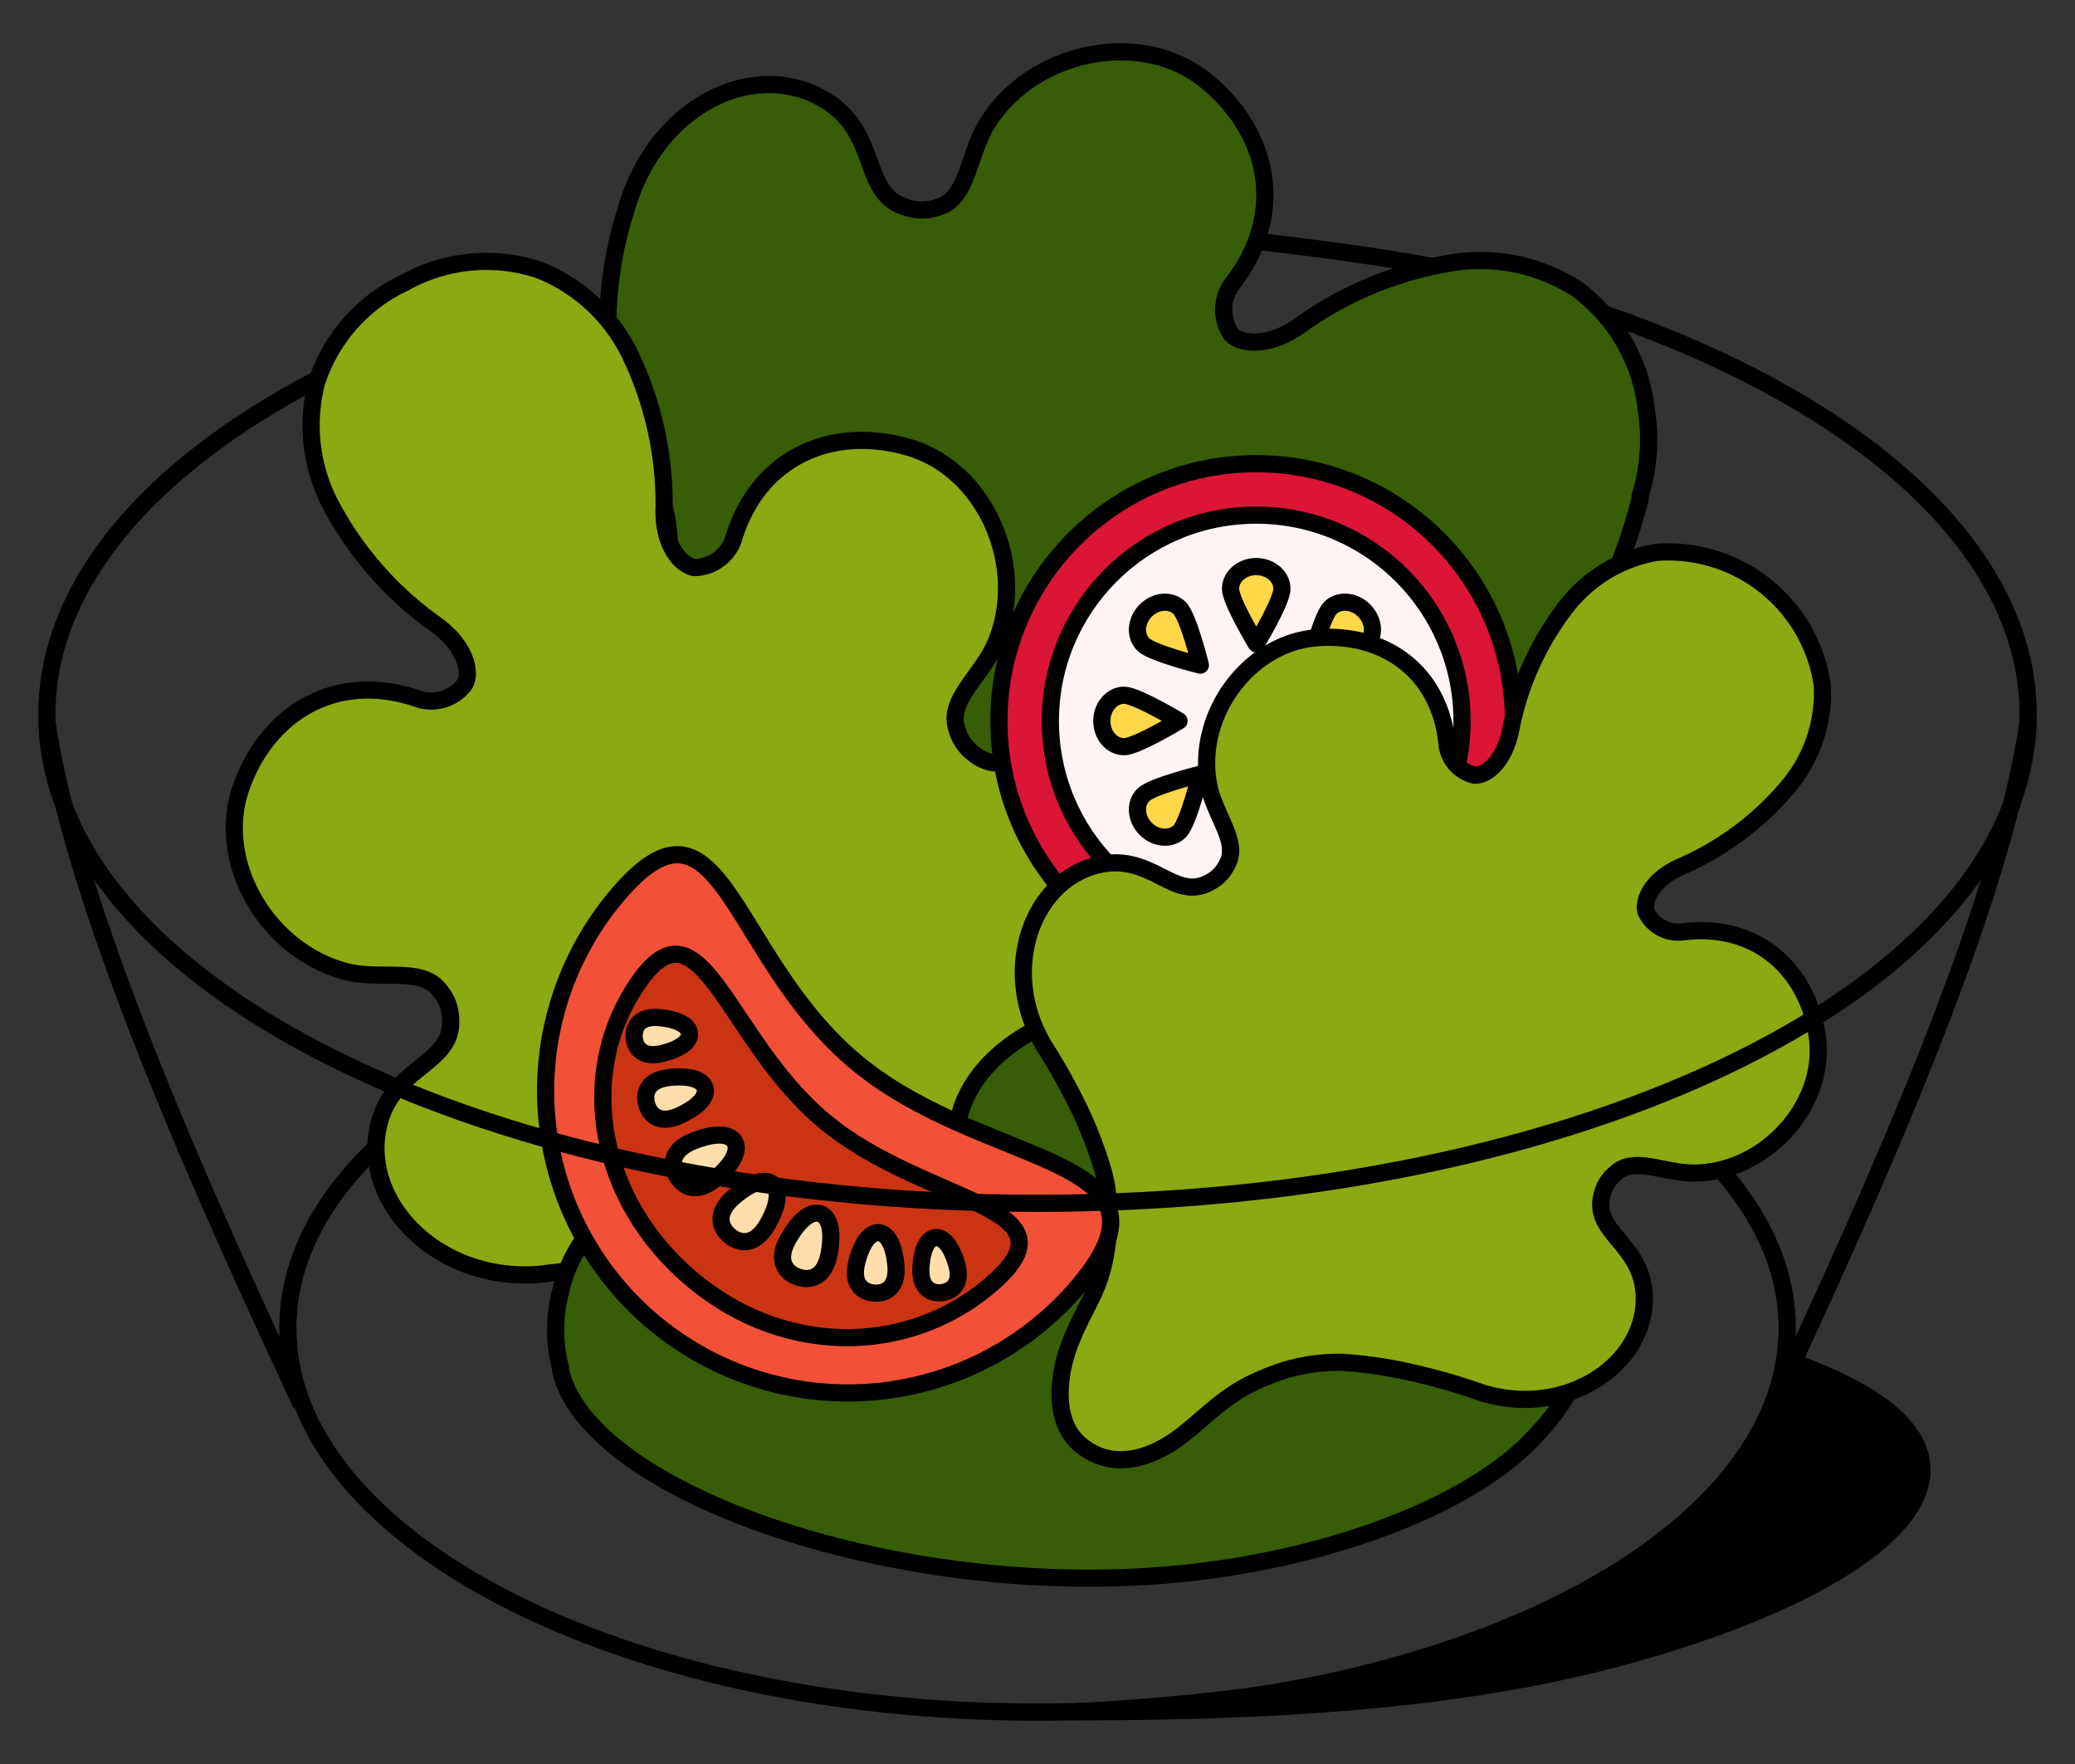
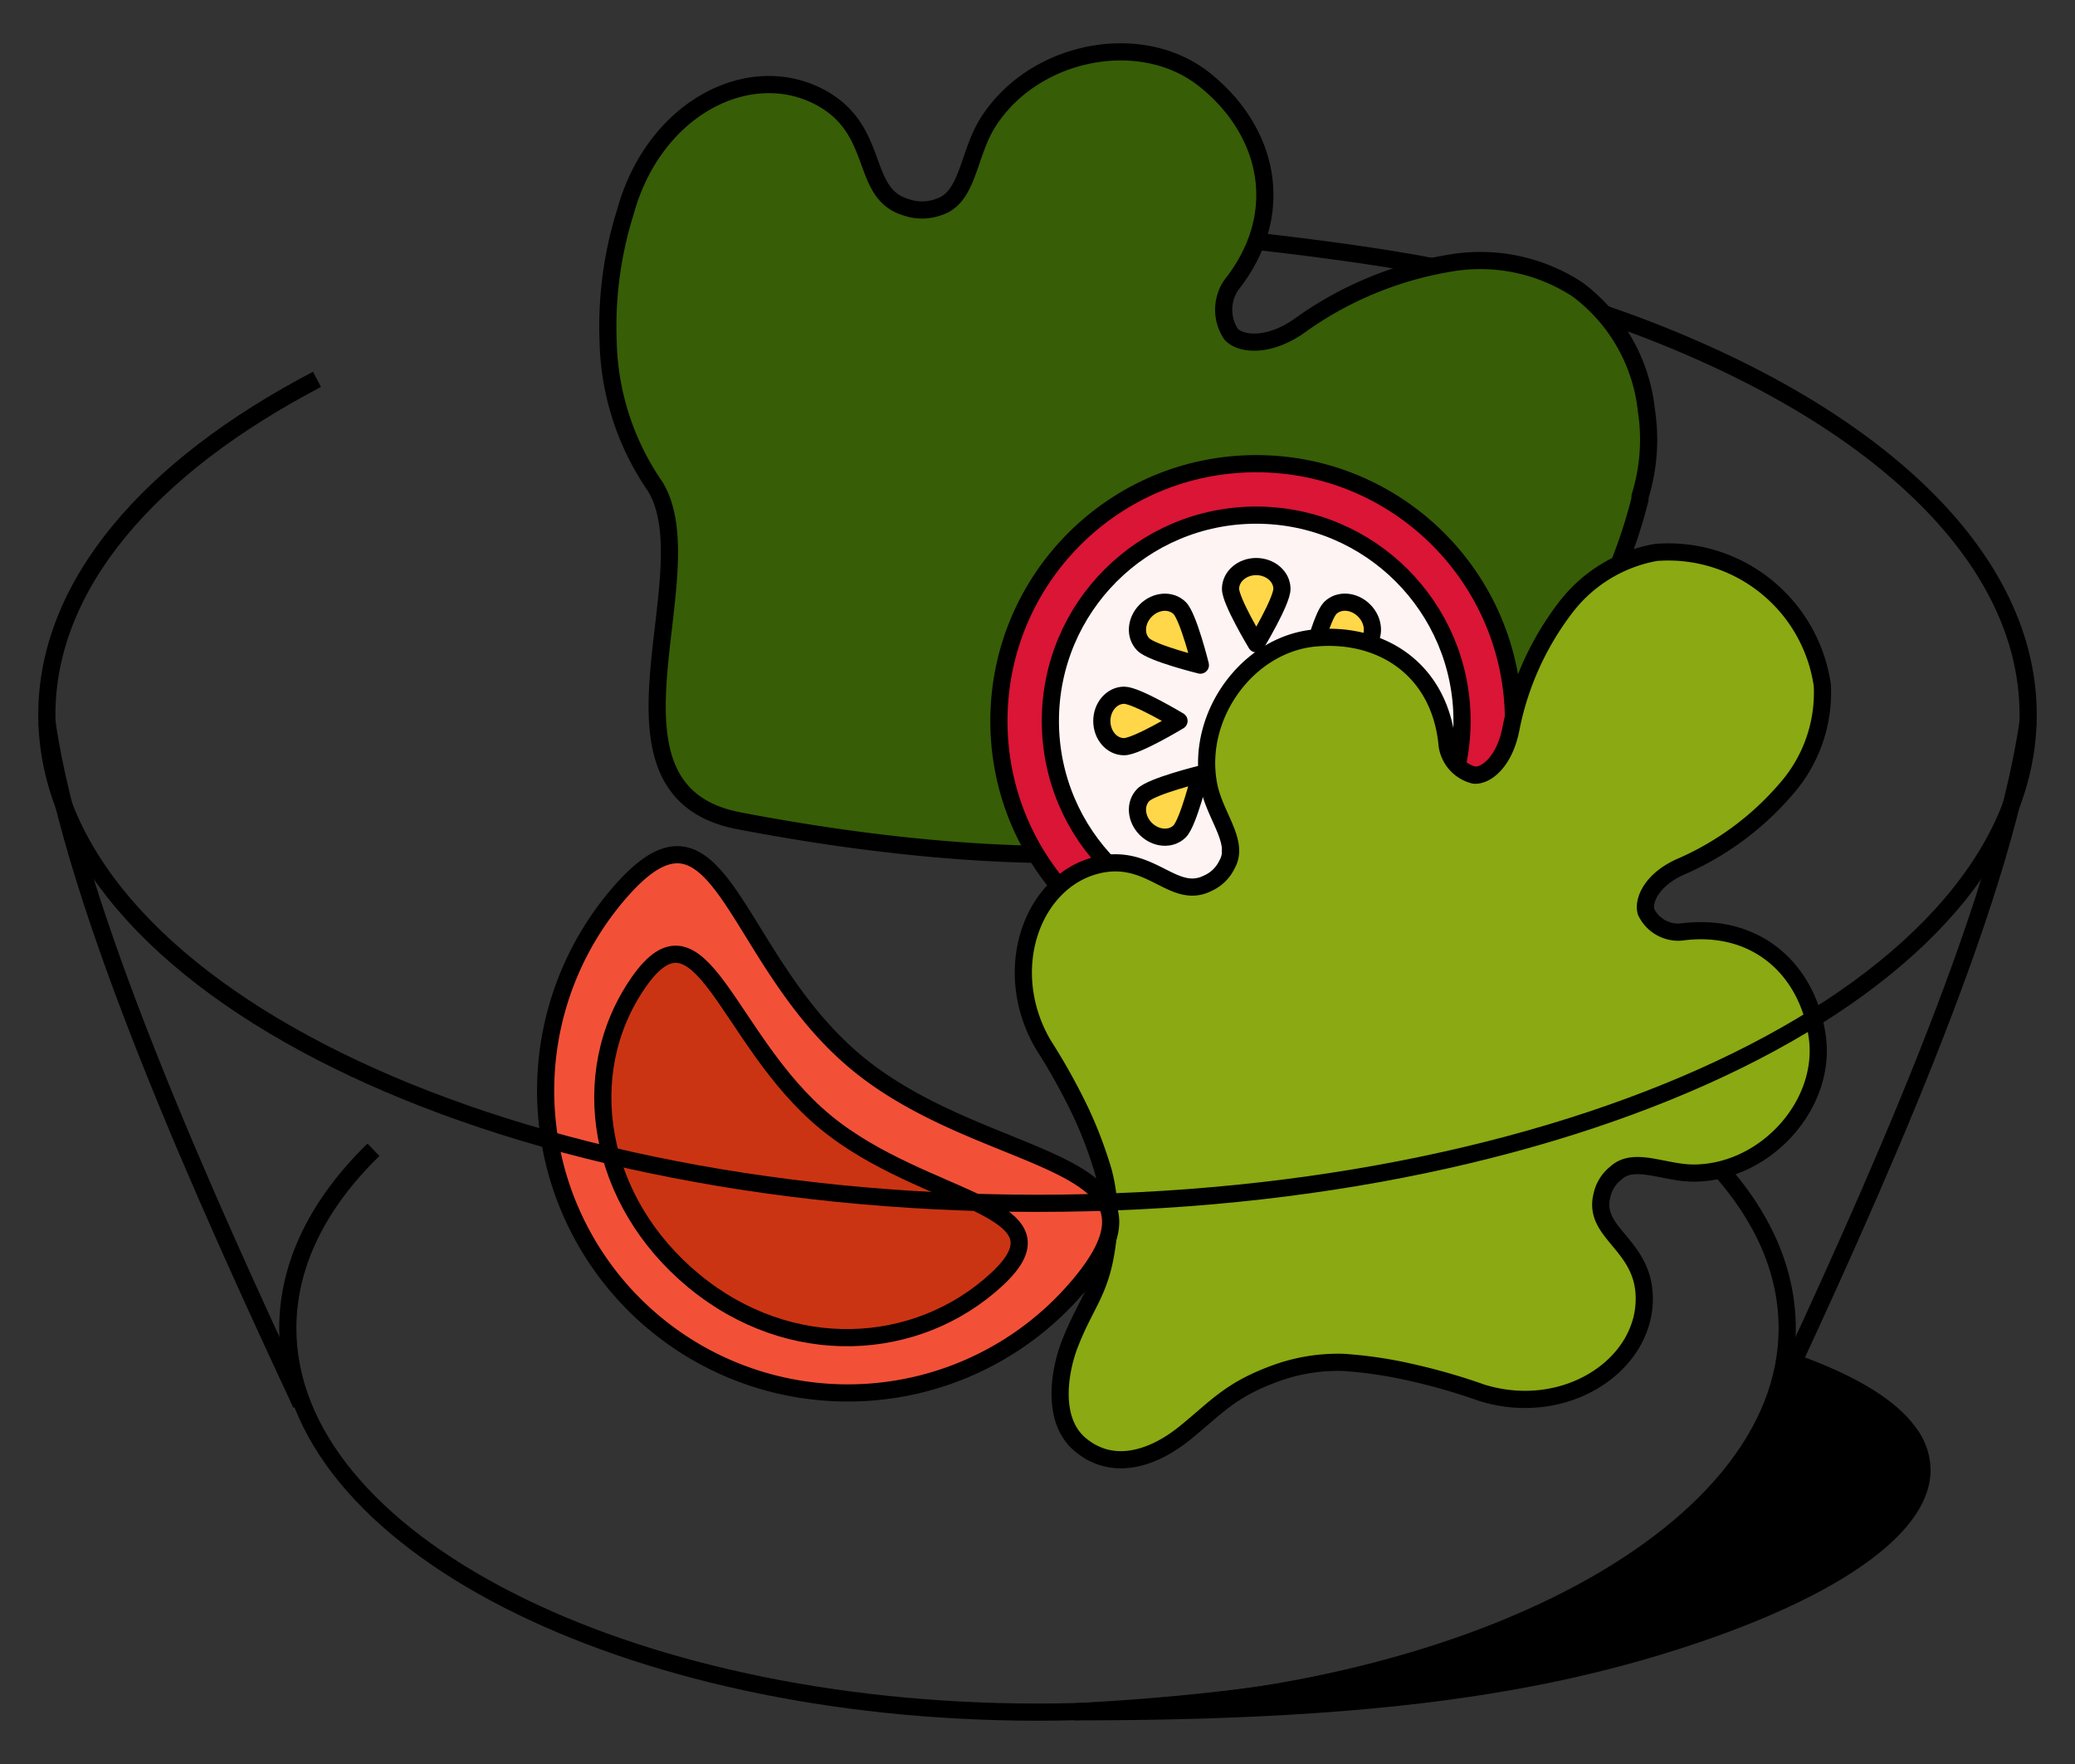
<svg xmlns="http://www.w3.org/2000/svg" width="40" height="34" fill="none">
  <rect width="100%" height="100%" fill="#333333" stroke="none" />
  <path d="M11.723 6.58a7.352 7.352 0 0 1 .332-2.492c.557-2.032 2.44-2.967 3.812-2.181 1.11.642.712 1.82 1.592 2.085a.924.924 0 0 0 .63 0c.587-.176.566-1.036.968-1.651.88-1.37 2.932-1.78 4.157-.81 1.226.971 1.628 2.566.52 3.965a.847.847 0 0 0 0 .947c.199.21.759.249 1.357-.194.845-.599 1.814-1 2.835-1.173a3.422 3.422 0 0 1 2.49.508 3.351 3.351 0 0 1 1.322 2.328c.085.554.043 1.12-.123 1.656v.053c-2.066 8.153-12.104 7.204-17.361 6.201-3.032-.571-.586-4.764-1.627-6.45a5.113 5.113 0 0 1-.904-2.791Z" fill="#375D07" stroke="#000" stroke-width=".331" stroke-linejoin="round" />
-   <path d="M19.036 27.538c.832-.422.935-1.357.703-2.249-.246-.956-.454-1.322-.369-2.395a4.106 4.106 0 0 1 .393-1.495c.242-.445.517-.87.824-1.273.338-.446.702-.872 1.09-1.276 1.311-1.448 1-3.565-.375-4.21-1.123-.525-1.826.446-2.521-.103a.88.88 0 0 1-.34-.5c-.18-.552.504-1.018.768-1.675.586-1.466-.209-3.287-1.66-3.73-1.451-.442-2.932.132-3.416 1.78a.812.812 0 0 1-.744.528c-.276-.041-.62-.46-.587-1.173a6.63 6.63 0 0 0-.636-2.891 3.293 3.293 0 0 0-1.786-1.677 3.225 3.225 0 0 0-2.568.243 3.225 3.225 0 0 0-1.71 1.932c-.211.819-.1 1.687.311 2.425a6.63 6.63 0 0 0 1.959 2.217c.586.407.727.93.586 1.173a.807.807 0 0 1-.865.293c-1.618-.575-2.95.273-3.448 1.706-.498 1.434.507 3.146 2.032 3.54.686.172 1.466-.103 1.806.369a.88.88 0 0 1 .205.569c.033.88-1.172.88-1.404 2.096-.293 1.492 1.237 2.988 3.173 2.794.553-.077 1.111-.12 1.67-.129.507-.01 1.014.02 1.517.085a4.039 4.039 0 0 1 1.442.566c.965.587 1.044.997 1.716 1.71.407.425 1.401 1.172 2.234.75Z" fill="#8BA912" stroke="#000" stroke-width=".331" stroke-linejoin="round" />
  <circle cx="24.216" cy="13.897" fill="#DA1536" stroke="#000" stroke-width=".331" r="4.96" />
  <circle cx="24.216" cy="13.897" fill="#FFF4F4" stroke="#000" stroke-width=".331" r="3.968" />
  <path fill-rule="evenodd" clip-rule="evenodd" d="M24.215 15.385s.497.822.497 1.059-.221.43-.495.429c-.274 0-.496-.193-.497-.43 0-.237.495-1.058.495-1.058ZM22.728 13.895s-.822.497-1.059.497-.429-.221-.429-.495.193-.496.43-.497c.237 0 1.058.495 1.058.495ZM23.14 12.82s-.933-.23-1.1-.398c-.168-.168-.147-.46.047-.654.193-.194.486-.215.654-.047.168.167.399 1.098.399 1.098ZM23.138 14.923s-.23.932-.397 1.1c-.168.168-.46.147-.654-.047s-.215-.487-.047-.655c.167-.168 1.098-.398 1.098-.398ZM24.218 12.409s-.497-.822-.497-1.059.221-.43.495-.43c.274.001.496.193.496.43 0 .238-.494 1.059-.494 1.059ZM25.704 13.898s.822-.497 1.059-.498c.237 0 .43.222.429.496 0 .274-.193.496-.43.497-.237 0-1.058-.495-1.058-.495ZM25.243 14.925s.932.23 1.1.397c.168.168.147.46-.047.654s-.487.215-.655.047c-.168-.167-.398-1.098-.398-1.098ZM25.245 12.82s.23-.932.397-1.1c.168-.168.46-.147.654.047s.215.487.047.655c-.167.168-1.098.398-1.098.398Z" fill="#FFD748" stroke="#000" stroke-width=".331" stroke-linejoin="round" />
-   <path d="M30.786 25.197c.1-.735.058-1.48-.125-2.203-.387-1.824-2.186-2.78-3.606-2.187-1.165.482-.855 1.545-1.752 1.713-.209.045-.43.026-.624-.055-.559-.204-.478-.967-.827-1.518-.771-1.264-2.757-1.77-4.059-1.008-1.302.763-1.836 2.11-.852 3.43a.677.677 0 0 1-.072.825c-.215.171-.777.166-1.333-.275a7.236 7.236 0 0 0-2.726-1.24 3.797 3.797 0 0 0-2.497.276c-.39.215-.726.5-.985.834-.26.335-.438.714-.523 1.113a2.87 2.87 0 0 0 0 1.462.128.128 0 0 0 0 .047c.53 2.358 6.481 4.423 11.788 3.936 3.063-.275 5.898-1.377 7.081-2.754a4.222 4.222 0 0 0 1.112-2.396Z" fill="#375D07" stroke="#000" stroke-width=".331" stroke-linejoin="round" />
  <path d="M20.848 27.864c.623.499 1.388.248 2.001-.25s.864-.823 1.73-1.14a3.509 3.509 0 0 1 1.319-.215c.433.03.862.092 1.285.189.466.104.926.235 1.376.395 1.586.495 3.125-.498 3.138-1.796.01-1.06-.998-1.262-.818-1.997a.749.749 0 0 1 .27-.44c.365-.338.97.027 1.575-.001 1.342-.049 2.483-1.332 2.309-2.617-.175-1.284-1.161-2.226-2.63-2.027a.688.688 0 0 1-.672-.391c-.066-.23.13-.643.7-.882a5.622 5.622 0 0 0 2.018-1.505 2.811 2.811 0 0 0 .68-1.98 3 3 0 0 0-3.21-2.559c-.709.127-1.341.521-1.768 1.1a5.624 5.624 0 0 0-1.027 2.311c-.123.613-.464.895-.703.882a.694.694 0 0 1-.523-.568c-.13-1.463-1.262-2.198-2.555-2.076-1.293.122-2.298 1.503-2.043 2.83.11.595.6 1.102.354 1.533a.747.747 0 0 1-.37.363c-.673.339-1.096-.598-2.128-.35-1.263.307-1.884 2.027-1.045 3.461.26.405.494.825.703 1.257.185.389.338.792.459 1.205.11.43.137.878.078 1.32-.114.958-.4 1.164-.71 1.943-.194.468-.422 1.509.207 2.005Z" fill="#8BA912" stroke="#000" stroke-width=".331" stroke-linejoin="round" />
  <path d="M12.633 25.514a5.825 5.825 0 0 1-.781-8.2c2.048-2.48 2.188 1.125 4.668 3.174s6.363 1.765 4.314 4.245a5.825 5.825 0 0 1-8.201.781Z" fill="#F25138" stroke="#000" stroke-width=".331" />
  <path d="M13.375 24.688c-1.854-1.53-2.285-3.985-1.073-5.743 1.212-1.757 1.695 1.1 3.605 2.678 1.91 1.577 4.849 1.607 3.31 3.034-1.539 1.427-3.989 1.562-5.842.031Z" fill="#CB3413" stroke="#000" stroke-width=".331" />
-   <path d="M14.802 23.587c-.253.451-.556.38-.733.235-.178-.147-.304-.431.091-.764.395-.334.626-.323.733-.235.107.089.161.314-.091.764ZM15.987 24.146c-.088.51-.397.544-.613.465-.216-.079-.43-.305-.169-.75.262-.447.483-.513.613-.466.13.048.257.242.169.751ZM13.392 21.982c-.484.182-.46.493-.341.69.118.197.38.364.769.023.388-.34.412-.57.34-.69-.07-.118-.285-.206-.768-.023ZM17.269 24.371c.047.464-.214.569-.42.552-.207-.016-.448-.16-.328-.611.119-.45.295-.562.42-.553.125.01.28.148.328.612ZM12.928 20.765c-.464.042-.518.317-.463.517.055.2.243.41.663.207.42-.202.496-.396.463-.517-.034-.12-.198-.248-.663-.207ZM18.435 24.344c.126.407-.089.548-.277.57-.189.024-.43-.063-.405-.488.026-.426.163-.558.277-.571.114-.014.279.081.405.489ZM12.735 19.616c-.424-.047-.522.19-.509.38.013.189.144.41.557.305.413-.106.517-.266.508-.38-.008-.114-.132-.258-.556-.305Z" fill="#FFDEAC" stroke="#000" stroke-width=".331" />
  <path d="M6.111 7.312C2.882 9 .903 11.273.903 13.776c0 5.201 8.55 9.417 19.097 9.417s19.097-4.216 19.097-9.417c0-3.2-3.237-6.028-8.184-7.73M24.216 4.65c.685.078 2.249.265 3.386.488" stroke="#000" stroke-width=".331" />
  <path d="M33.123 22.496c.853.944 1.329 1.995 1.329 3.104 0 4.087-6.47 7.4-14.452 7.4S5.548 29.687 5.548 25.6c0-1.242.597-2.412 1.651-3.439" stroke="#000" stroke-width=".331" />
  <path d="M.903 13.903c.516 3.613 3.097 9.29 4.903 13.162M39.097 13.903c-.516 3.613-3.097 9.29-4.903 13.162" stroke="#000" stroke-width=".331" />
  <path d="M31.905 31.753c-2.728.819-5.952 1.24-11.16 1.24 7.936-.423 10.278-2.24 12.15-4.023.558-.532 1.455-1.871 1.782-2.673 4.42 1.618 2.188 3.968-2.772 5.456Z" fill="#000" />
  <path d="m20.744 32.993-.008-.165a.165.165 0 0 0 .008.33v-.165Zm11.161-1.24-.047-.158.047.158Zm2.772-5.456.057-.155-.15-.055-.06.148.153.062Zm-1.782 2.673.113.12-.114-.12Zm-12.15 4.189c5.216 0 8.458-.423 11.207-1.247l-.095-.317c-2.706.812-5.913 1.233-11.113 1.233v.33Zm11.207-1.247c1.248-.375 2.329-.804 3.18-1.266.846-.46 1.48-.96 1.816-1.483.169-.264.265-.539.268-.82a1.374 1.374 0 0 0-.275-.816c-.364-.513-1.093-.977-2.207-1.385l-.114.31c1.096.401 1.746.837 2.051 1.267.15.21.216.418.214.622-.002.205-.072.42-.215.644-.29.453-.868.92-1.697 1.37-.824.448-1.883.87-3.115 1.24l.095.317Zm2.572-5.677c-.158.386-.457.91-.789 1.408-.333.498-.688.954-.954 1.207l.227.24c.293-.279.665-.758 1.002-1.263.338-.506.65-1.052.82-1.468l-.306-.125ZM32.78 28.85c-.929.883-1.964 1.768-3.749 2.487-1.789.721-4.339 1.28-8.296 1.49l.017.33c3.979-.212 6.568-.774 8.403-1.513 1.838-.741 2.91-1.657 3.852-2.555l-.227-.24Z" fill="#000" />
</svg>